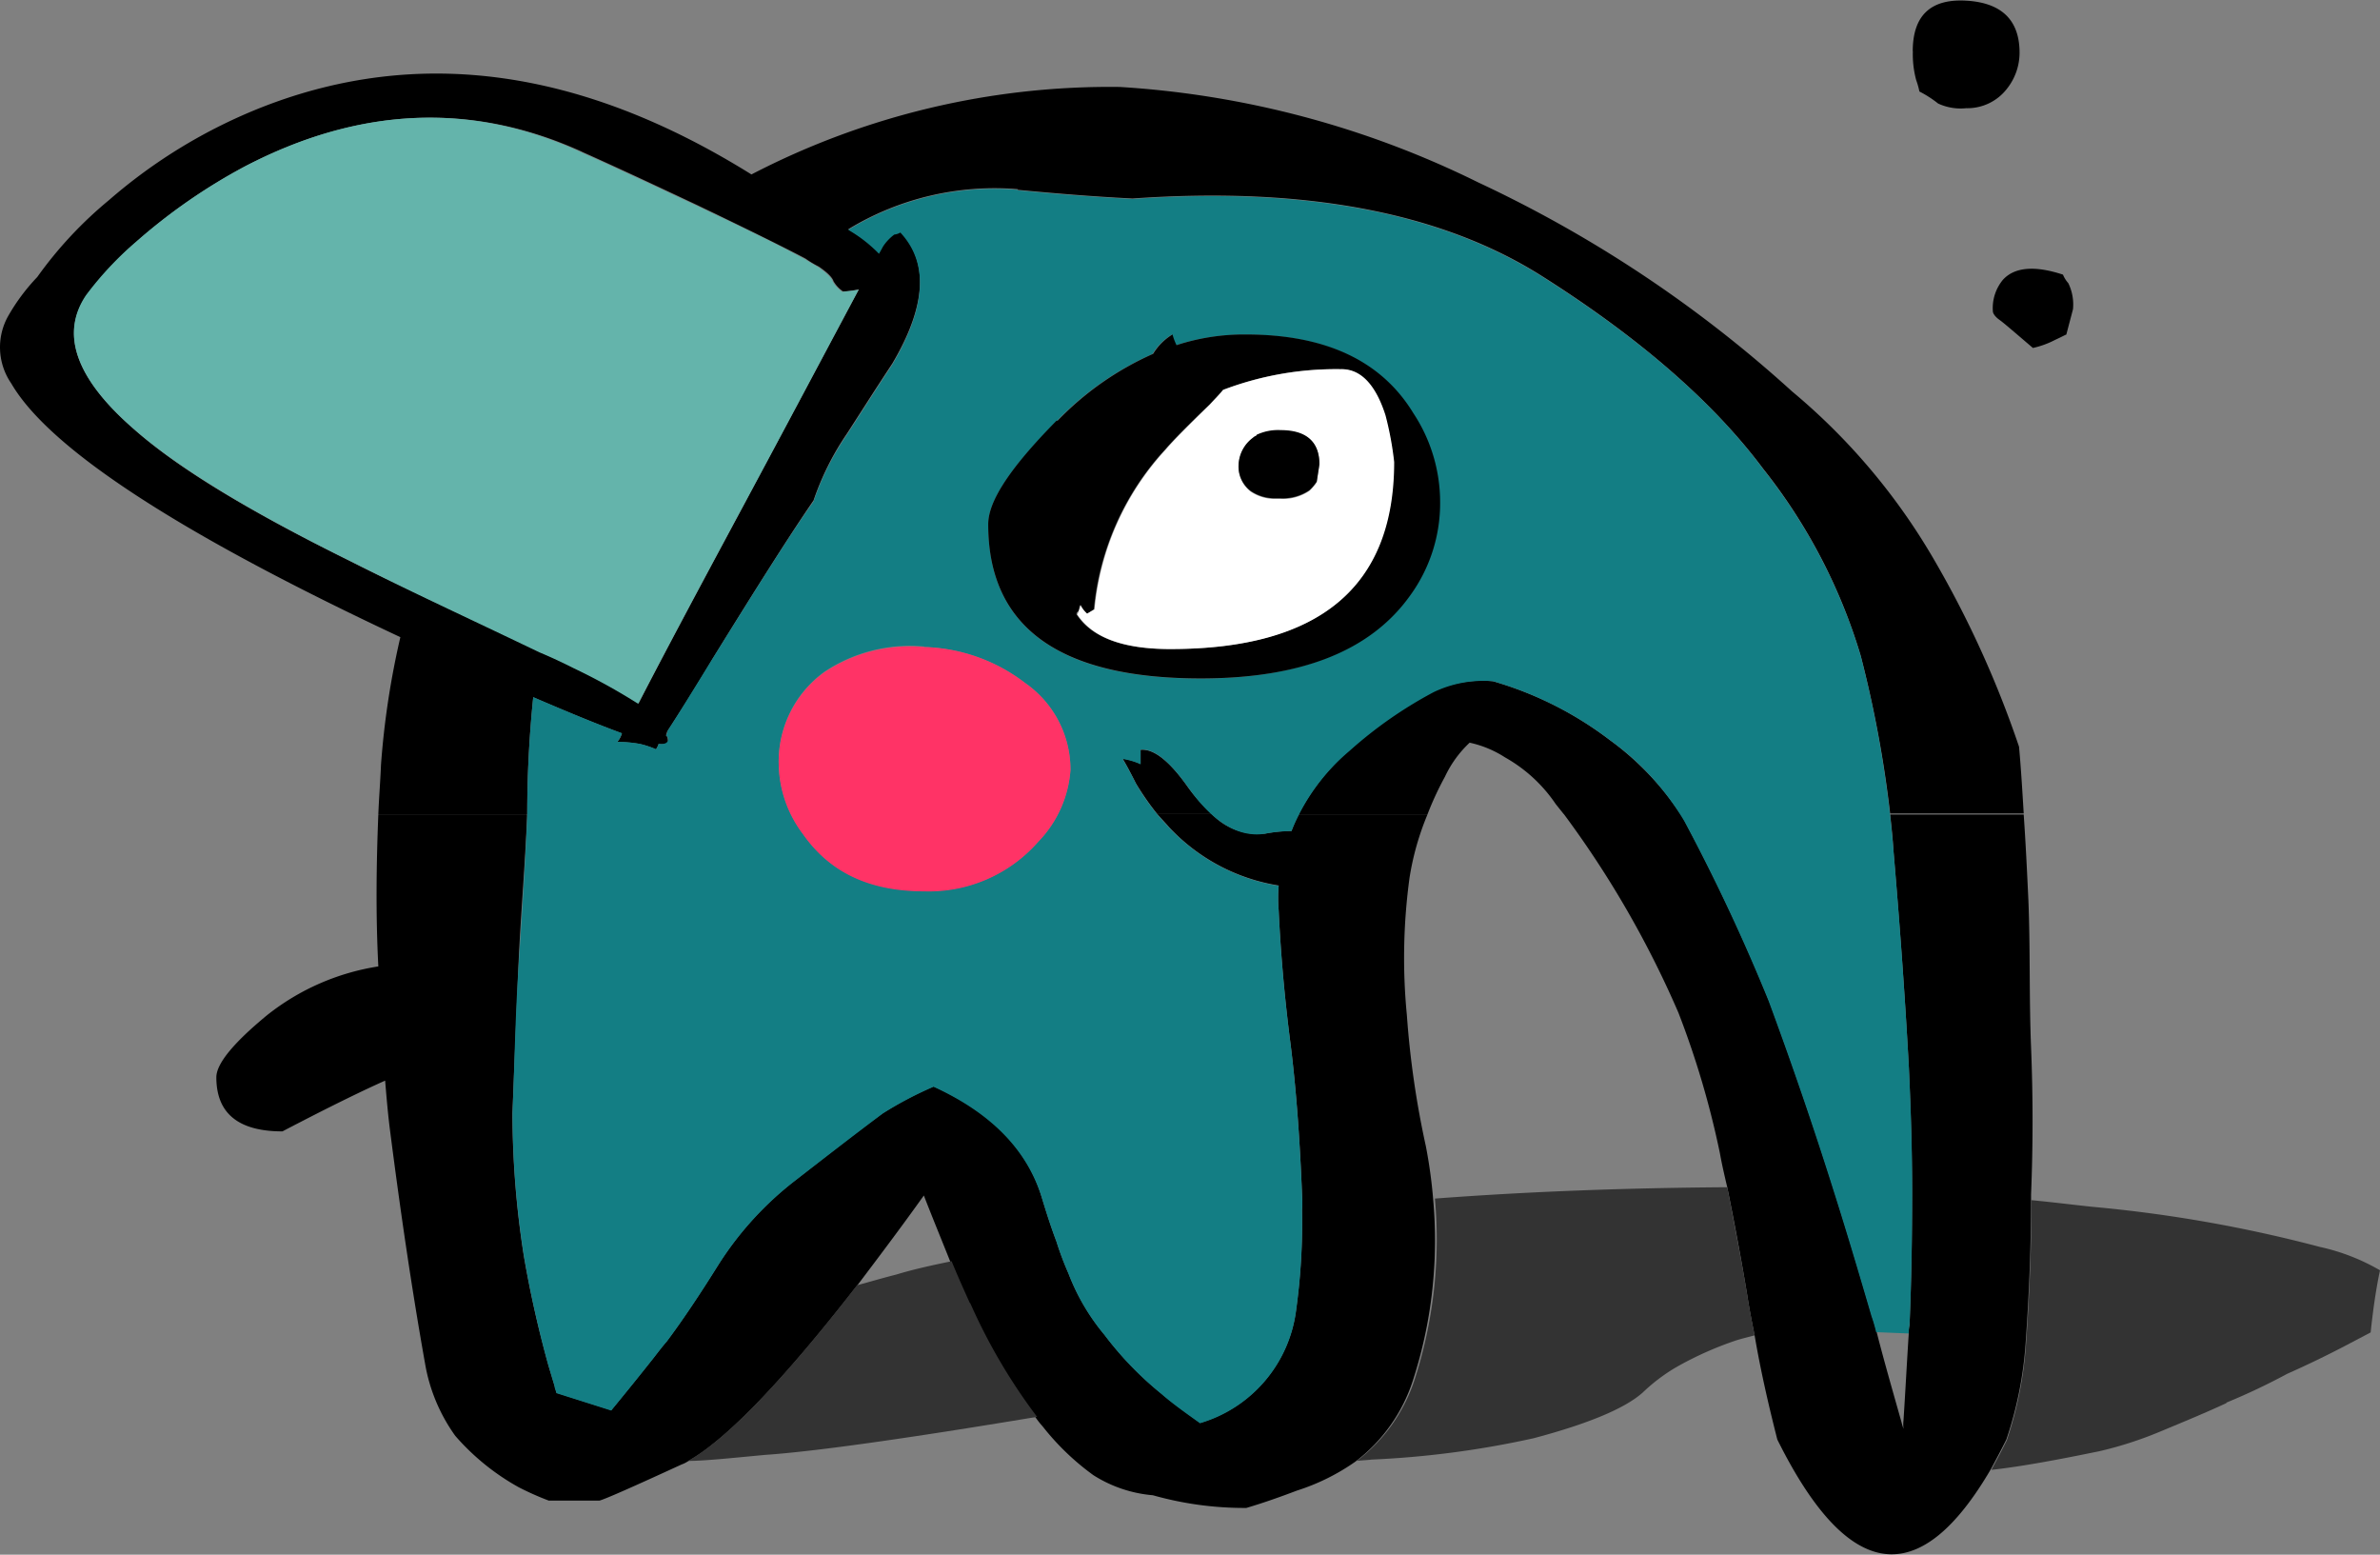
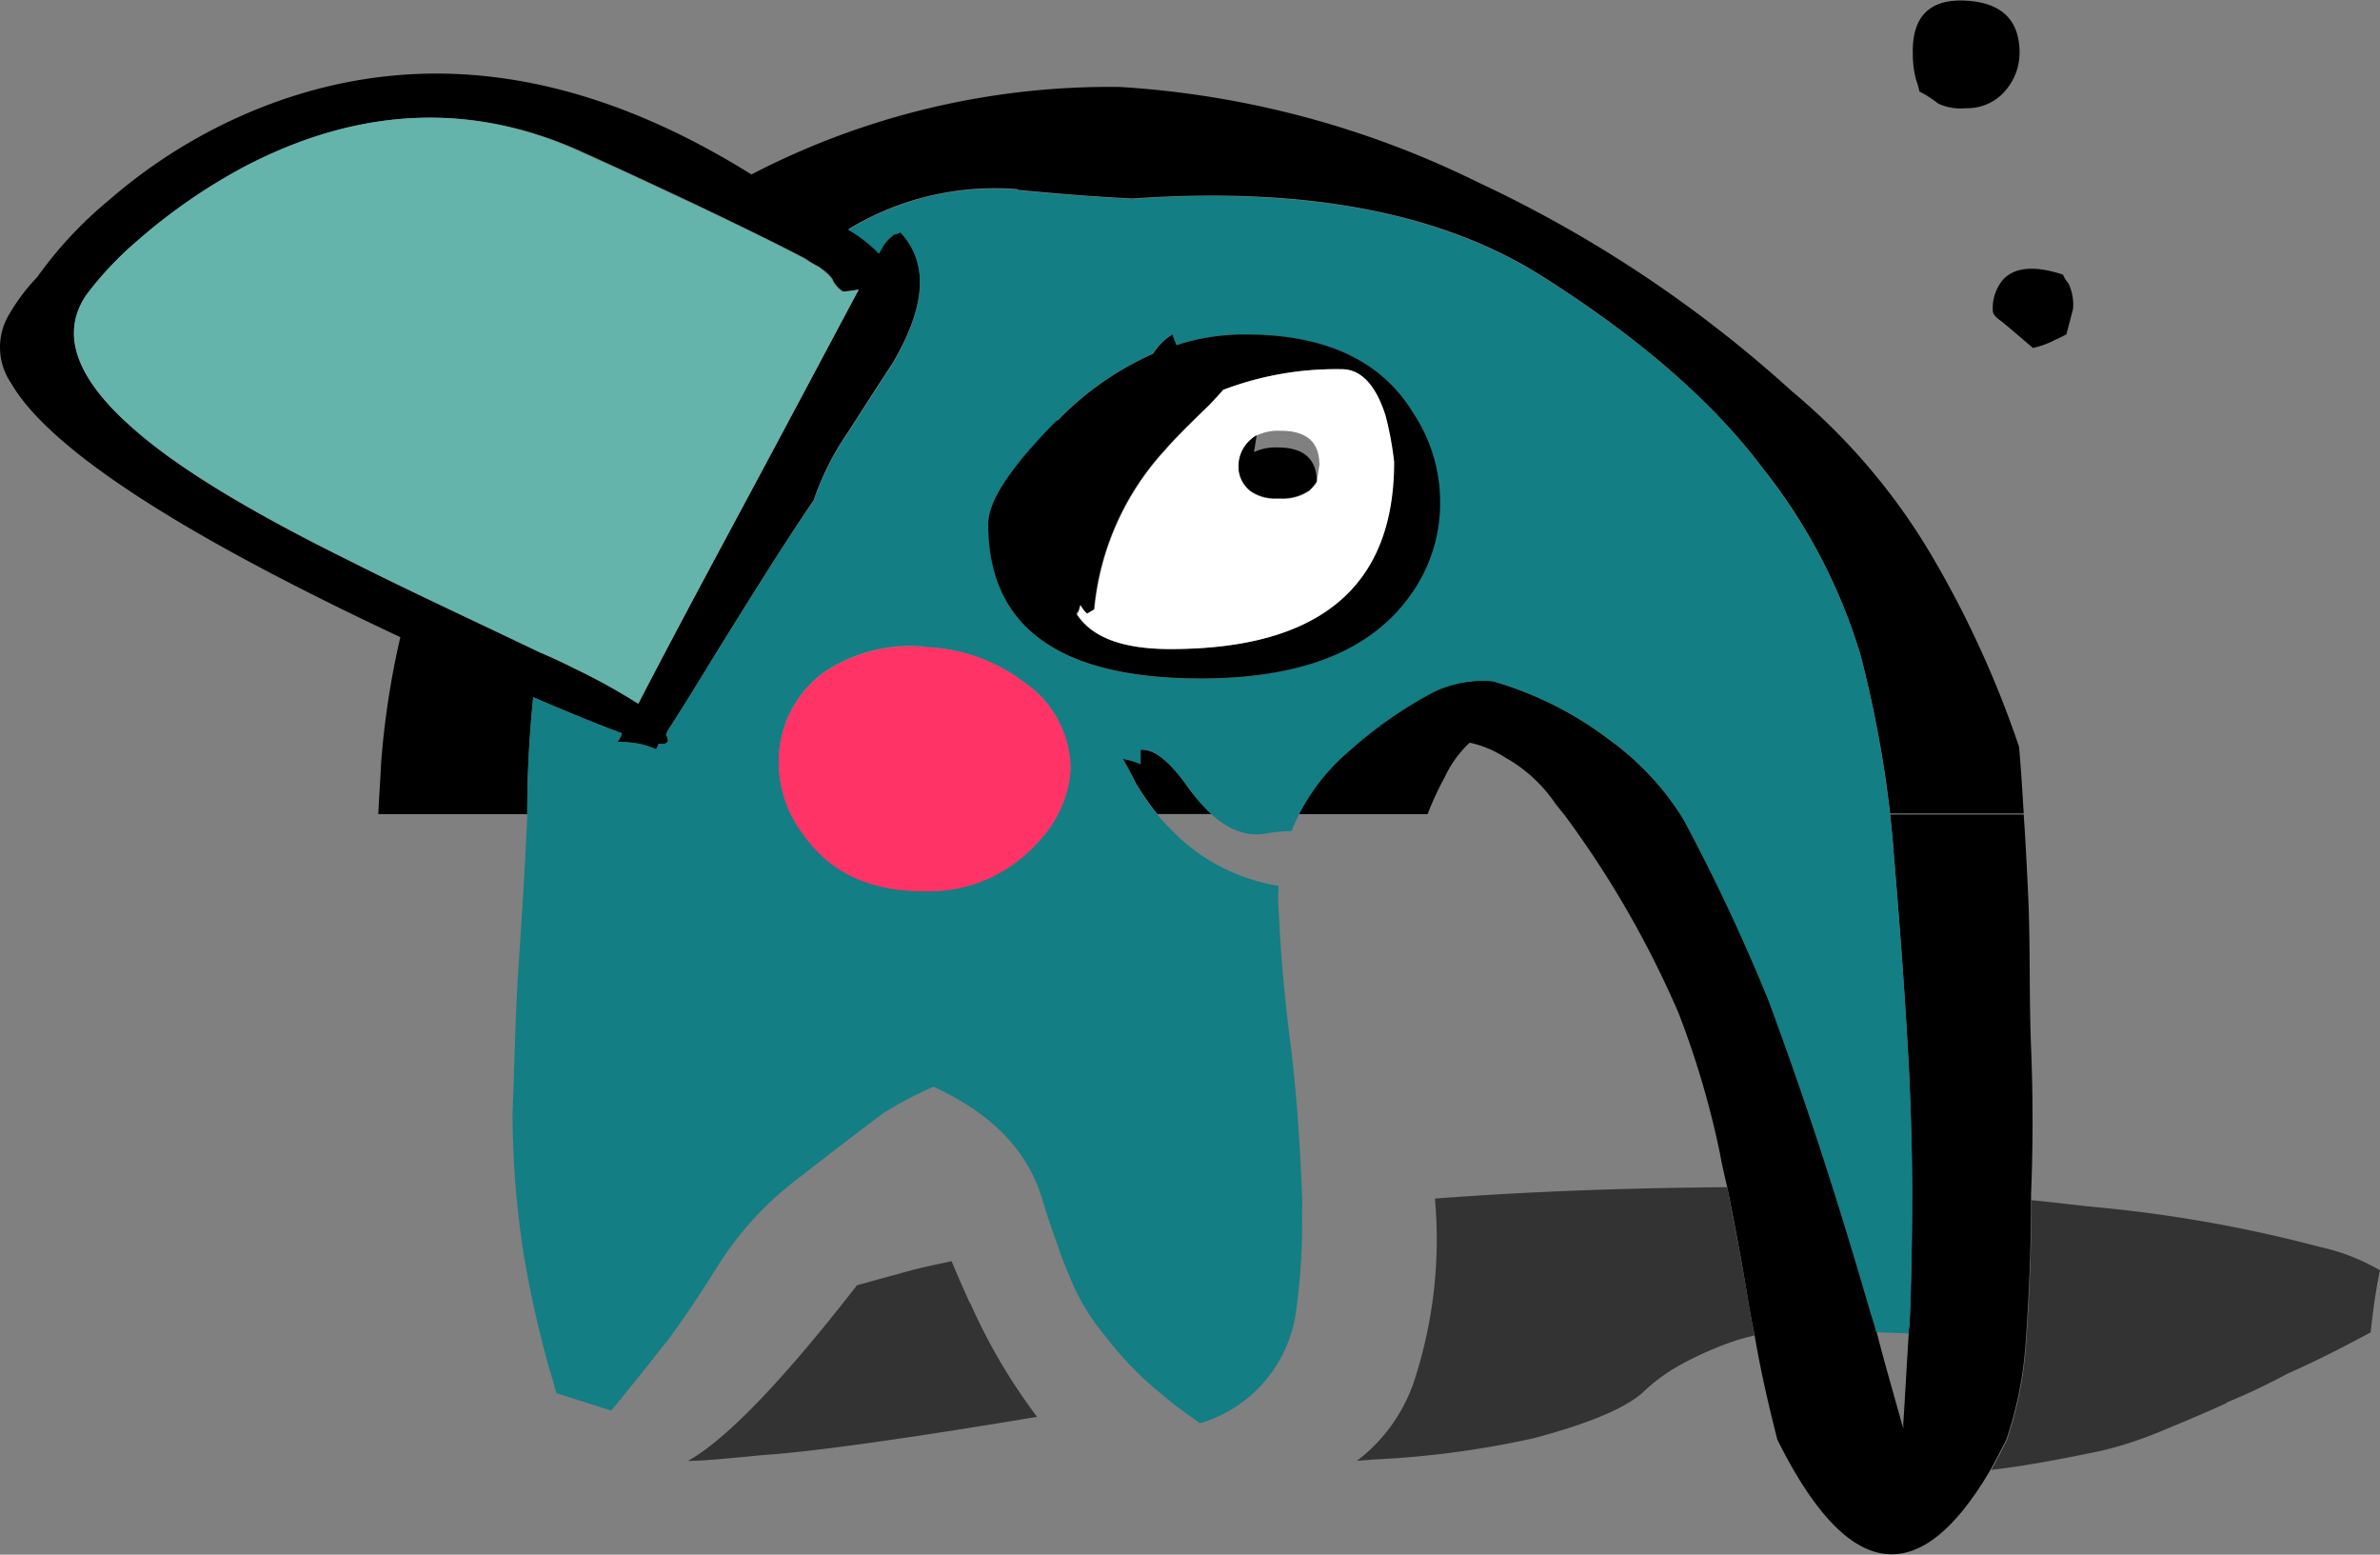
<svg xmlns="http://www.w3.org/2000/svg" id="Layer_1" data-name="Layer 1" viewBox="0 0 178.22 116.39">
  <rect x="0" y="0" width="178.22" height="116.39" fill="#808080" stroke="none" />
  <defs>
    <style>.cls-1{fill:#333;}.cls-2{fill:#64b4ab;}.cls-3{fill:#137e84;}.cls-4{fill:#f36;}.cls-5{fill:#fff;}</style>
  </defs>
  <title>yeli-neu-blau</title>
  <path class="cls-1" d="M166.73,105a48.42,48.42,0,0,0,4.54-2.15q2.25-1,4.35-2.1l1.9-1c.15-1.4.35-3,.7-4.65a15.52,15.52,0,0,0-4.5-1.75,102.79,102.79,0,0,0-17-3c-1.45-.15-3-.35-4.6-.5,0,3.54-.15,7.14-.4,10.69a28.65,28.65,0,0,1-1.45,7.3c-.4.8-.8,1.55-1.15,2.2,2.25-.25,4.95-.75,8.1-1.4a28.16,28.16,0,0,0,4.5-1.45c1.8-.75,3.5-1.45,5-2.15Z" transform="translate(0 0)" />
  <path d="M76.21,14.21c2.65.25,5.55.5,8.6.65q19.18-1.35,30.49,5.7c7.44,4.69,13,9.54,16.74,14.54a41.68,41.68,0,0,1,7.3,14,87,87,0,0,1,2.2,11.8h10c-.1-1.65-.2-3.35-.35-5a76.6,76.6,0,0,0-6.45-14.15A47.22,47.22,0,0,0,134.19,29.3,94.27,94.27,0,0,0,110.7,13.66,70.2,70.2,0,0,0,83.86,6.51a58.23,58.23,0,0,0-27.59,6.55C43.52,5.11,31.33,3.46,19.68,8A39.57,39.57,0,0,0,8.14,15a30.16,30.16,0,0,0-5.35,5.74A14.8,14.8,0,0,0,.59,23.7a4.77,4.77,0,0,0,.25,5q4.28,7.35,29.14,19a62.07,62.07,0,0,0-1.45,9.55c-.05,1.25-.15,2.45-.2,3.7H39.48a84.74,84.74,0,0,1,.45-8.75c2.79,1.2,5,2.1,6.64,2.7a1.65,1.65,0,0,1-.35.65,9.35,9.35,0,0,1,1.7.15,6.75,6.75,0,0,1,1.2.4,1.5,1.5,0,0,0,.2-.4c.5.05.75,0,.7-.25s0-.25-.15-.4c.05-.1.05-.2.1-.3.85-1.3,2-3.1,3.4-5.45,3.3-5.35,5.8-9.29,7.55-11.84a20.63,20.63,0,0,1,2.5-5c.75-1.15,1.85-2.9,3.4-5.25q3.81-6.45.6-9.9a1.16,1.16,0,0,1-.45.15,3.74,3.74,0,0,0-.85.9c-.05.1-.15.3-.3.55a10.85,10.85,0,0,0-2.3-1.75,21.09,21.09,0,0,1,12.69-3ZM43.57,11.36c3.35,1.5,6.2,2.85,8.65,4q5.63,2.7,8.1,4c.35.25.7.45,1,.6.65.45,1,.8,1.1,1.1a2.4,2.4,0,0,0,.7.75c.5,0,.9-.1,1.2-.15-1.9,3.55-5.25,9.85-10.1,18.9-2.6,4.85-4.75,8.89-6.4,12.09A45.69,45.69,0,0,0,43,50c-.9-.45-1.75-.85-2.59-1.2-3.65-1.75-6.85-3.24-9.55-4.54C29,43.4,27.38,42.6,26,41.9,18.53,38.2,13.24,35,10,32.1c-4.3-3.75-5.5-7.1-3.55-9.94a24.84,24.84,0,0,1,3.75-4.05,42.7,42.7,0,0,1,8.14-5.65c8.55-4.45,17-4.85,25.24-1.1Z" transform="translate(0 0)" />
  <path d="M85.41,56.09v1.1a5,5,0,0,0-1.35-.4c.1.15.45.75,1,1.85a20.66,20.66,0,0,0,1.6,2.3h4.1a12.52,12.52,0,0,1-1.8-2c-1.4-2-2.6-2.9-3.55-2.8Z" transform="translate(0 0)" />
-   <path d="M90.76,60.94h-4.1c.3.35.6.65.9,1a14.31,14.31,0,0,0,8.19,4.35,11.28,11.28,0,0,0,0,1.85c.15,3.24.45,6.64.9,10.09.45,3.65.7,7.4.85,11.2a9.24,9.24,0,0,1,0,1.15,47.79,47.79,0,0,1-.45,7.49,10.13,10.13,0,0,1-7.19,8.45c-1-.75-2-1.45-2.9-2.2a25.1,25.1,0,0,1-4.25-4.4,16.08,16.08,0,0,1-2.7-4.6,22.4,22.4,0,0,1-.9-2.39c-.4-1.05-.75-2.15-1.1-3.3-1.05-3.55-3.75-6.35-8.1-8.3a27.41,27.41,0,0,0-3.8,2c-2,1.45-4.14,3.15-6.59,5.05a24.62,24.62,0,0,0-5.7,6.25c-1.4,2.24-2.7,4.19-3.9,5.79-.35.4-.65.8-1,1.25q-1.43,1.8-3.15,3.9l-4.1-1.3c-.05-.2-.1-.4-.15-.55l-.45-1.5A81.88,81.88,0,0,1,39.22,94a69.5,69.5,0,0,1-.85-10.65c.15-3.7.3-7.4.45-11s.5-7.54.65-11.24v-.15H28.33c-.15,3.75-.2,7.55,0,11.39A17.77,17.77,0,0,0,20,76c-2.55,2.1-3.8,3.65-3.8,4.65q0,4.05,4.95,4.05c3.44-1.8,6-3.05,7.69-3.8.1,1.2.2,2.4.35,3.6.75,5.85,1.6,11.75,2.65,17.64a13,13,0,0,0,2.25,5.35,17.59,17.59,0,0,0,4.75,3.85,21.6,21.6,0,0,0,2.25,1h3.8q.6-.15,6.14-2.7a2.34,2.34,0,0,0,.5-.25c2.85-1.6,7.1-6,12.65-13.14,1.55-2.05,3.25-4.3,5-6.75.64,1.65,1.34,3.35,2,5,.45,1,.91,2,1.35,3.1a43.05,43.05,0,0,0,5,8.49,6.72,6.72,0,0,0,.55.7,18.89,18.89,0,0,0,3.8,3.65,9.82,9.82,0,0,0,4.45,1.5,25.16,25.16,0,0,0,7,.95c1.35-.4,2.6-.85,3.79-1.3a16.06,16.06,0,0,0,4.35-2.15,12.44,12.44,0,0,0,4.35-6.15,34,34,0,0,0,1.5-13.49,36.6,36.6,0,0,0-.55-4A68,68,0,0,1,105.35,76a44.3,44.3,0,0,1,.2-10.29,20.47,20.47,0,0,1,1.35-4.75H97.26a9.44,9.44,0,0,0-.55,1.25,10.75,10.75,0,0,0-2,.2,4.8,4.8,0,0,1-3.95-1.45Z" transform="translate(0 0)" />
  <path d="M111.8,51a8.66,8.66,0,0,0-4.45.75,31.73,31.73,0,0,0-6.3,4.4,16.27,16.27,0,0,0-3.8,4.8h9.65a23.37,23.37,0,0,1,1.3-2.8,8.33,8.33,0,0,1,1.85-2.55,8,8,0,0,1,2.65,1.1,11.22,11.22,0,0,1,3.8,3.5l.6.75h8.74a21.41,21.41,0,0,0-5.3-5.55A26.55,26.55,0,0,0,111.8,51Z" transform="translate(0 0)" />
  <path d="M125.84,60.94H117.1a74.28,74.28,0,0,1,8.59,14.89,66.29,66.29,0,0,1,3.1,10.5c.15.85.35,1.7.55,2.55q.82,4,1.5,8.09c.15,1,.35,2,.55,3,.45,2.65,1.05,5.25,1.7,7.8q7.95,16,16,2.2c.35-.65.75-1.4,1.15-2.2a28.65,28.65,0,0,0,1.45-7.3c.25-3.55.4-7.14.4-10.69v-.35c.15-3.65.15-7.35,0-11.05s-.05-7.35-.2-11c-.1-2.15-.2-4.25-.35-6.4h-10c.1.9.2,1.8.25,2.75.45,5.25.85,10.64,1.15,16.19.14,3.1.24,6.2.24,9.3,0,3.3-.05,6.64-.19,10a2.21,2.21,0,0,0-.06.65c-.14,2.15-.25,4.3-.39,6.45a2.64,2.64,0,0,0,0,.65,4.74,4.74,0,0,1-.15-.5c-.65-2.3-1.3-4.55-1.85-6.7a10.86,10.86,0,0,0-.35-1.2c-.95-3.25-1.9-6.44-2.9-9.59-1.5-4.75-3.1-9.4-4.8-14a142.31,142.31,0,0,0-6.3-13.44,5.45,5.45,0,0,0-.3-.55Z" transform="translate(0 0)" />
  <path class="cls-2" d="M64.27,21.7q-.45.07-1.2.15a2.4,2.4,0,0,1-.7-.75c-.1-.3-.45-.65-1.1-1.1-.25-.15-.6-.35-1-.6q-2.48-1.35-8.1-4c-2.45-1.15-5.3-2.5-8.65-4C35.33,7.61,26.88,8,18.33,12.46a42.79,42.79,0,0,0-8.14,5.64,24.84,24.84,0,0,0-3.75,4C4.49,25,5.69,28.35,10,32.1c3.25,2.85,8.54,6.1,16,9.79,1.4.7,3,1.5,4.85,2.4,2.7,1.3,5.9,2.8,9.55,4.55.84.35,1.7.75,2.59,1.2a45.69,45.69,0,0,1,4.8,2.65c1.65-3.2,3.8-7.25,6.4-12.09,4.85-9,8.2-15.35,10.1-18.9Z" transform="translate(0 0)" />
  <path class="cls-3" d="M76.21,14.21a21,21,0,0,0-12.69,3A10.54,10.54,0,0,1,65.82,19c.15-.25.25-.45.3-.54a3.56,3.56,0,0,1,.85-.9,1.09,1.09,0,0,0,.45-.15q3.21,3.45-.6,9.89c-1.55,2.35-2.65,4.1-3.4,5.25a20.63,20.63,0,0,0-2.5,5C59.17,40,56.67,44,53.37,49.29c-1.45,2.35-2.55,4.15-3.4,5.45,0,.1,0,.2-.1.3.15.15.2.25.15.4s-.2.3-.7.25a1.5,1.5,0,0,1-.2.4,6.75,6.75,0,0,0-1.2-.4,9.35,9.35,0,0,0-1.7-.15,1.65,1.65,0,0,0,.35-.65c-1.65-.6-3.85-1.5-6.64-2.7a87.67,87.67,0,0,0-.45,8.9c-.15,3.7-.4,7.44-.65,11.24s-.3,7.35-.45,11A69.27,69.27,0,0,0,39.23,94a84.19,84.19,0,0,0,1.84,8.25l.45,1.5c0,.15.1.35.15.55l4.1,1.3q1.73-2.1,3.15-3.9c.35-.45.65-.85,1-1.25,1.2-1.6,2.5-3.55,3.9-5.79a24.62,24.62,0,0,1,5.7-6.25c2.45-1.9,4.65-3.6,6.59-5.05a27.41,27.41,0,0,1,3.8-2c4.35,2,7,4.75,8.1,8.3.35,1.15.7,2.25,1.1,3.3a23.25,23.25,0,0,0,.9,2.39,16.08,16.08,0,0,0,2.7,4.6,25.1,25.1,0,0,0,4.25,4.4c.85.75,1.85,1.45,2.9,2.2a10.15,10.15,0,0,0,7.2-8.45,47.76,47.76,0,0,0,.44-7.49,9.24,9.24,0,0,0,0-1.15c-.15-3.8-.4-7.55-.85-11.2-.45-3.45-.75-6.85-.9-10.09a11.28,11.28,0,0,1,0-1.85,14.34,14.34,0,0,1-8.19-4.35,16.83,16.83,0,0,1-2.5-3.3c-.55-1.1-.9-1.7-1-1.85a5,5,0,0,1,1.35.4v-1.1c1-.1,2.15.85,3.55,2.8,1.85,2.65,3.8,3.8,5.75,3.5a10.75,10.75,0,0,1,2-.2,15.25,15.25,0,0,1,4.34-6,31.73,31.73,0,0,1,6.3-4.4A8.66,8.66,0,0,1,111.8,51a26.69,26.69,0,0,1,8.75,4.4,20.18,20.18,0,0,1,5.59,6.1,142.31,142.31,0,0,1,6.3,13.44c1.7,4.6,3.3,9.25,4.8,14,1,3.14,1.95,6.34,2.9,9.59a10.86,10.86,0,0,1,.35,1.2l2.45.1a2.64,2.64,0,0,1,.05-.65c.15-3.35.2-6.7.2-10,0-3.1-.1-6.2-.25-9.3-.3-5.55-.7-10.95-1.15-16.19a86.44,86.44,0,0,0-2.45-14.55,41.68,41.68,0,0,0-7.3-14q-5.55-7.5-16.74-14.54c-7.55-4.7-17.69-6.6-30.49-5.7-3-.15-6-.4-8.6-.65Zm-7,34.23a13,13,0,0,1,7.5,2.65,7.9,7.9,0,0,1,3.45,6.55A8.6,8.6,0,0,1,77.76,63a10.86,10.86,0,0,1-8.55,3.69c-4.14,0-7.14-1.44-9.09-4.29a8.87,8.87,0,0,1-1.8-5,8.27,8.27,0,0,1,3.4-7.1,11.54,11.54,0,0,1,7.49-1.9ZM74,39.25c0-1.75,1.7-4.3,5.15-7.75a22.69,22.69,0,0,1,7.15-5,4.34,4.34,0,0,1,1.45-1.45,4.56,4.56,0,0,0,.3.8,16.39,16.39,0,0,1,5.2-.8c5.94,0,10.14,1.95,12.54,5.9a12.09,12.09,0,0,1,2,6.65,11.75,11.75,0,0,1-2.25,7c-3,4.15-8.25,6.2-15.69,6.2Q74,50.79,74,39.25Z" transform="translate(0 0)" />
  <path class="cls-4" d="M76.71,51.09a13,13,0,0,0-7.5-2.65,11.54,11.54,0,0,0-7.49,1.9,8.27,8.27,0,0,0-3.4,7.1,8.87,8.87,0,0,0,1.8,5c2,2.85,4.94,4.29,9.09,4.29A10.86,10.86,0,0,0,77.76,63a8.6,8.6,0,0,0,2.4-5.35,7.9,7.9,0,0,0-3.45-6.55Z" transform="translate(0 0)" />
  <path d="M79.11,31.5C75.66,35,74,37.5,74,39.25q0,11.53,15.9,11.54c7.44,0,12.69-2,15.69-6.2a11.75,11.75,0,0,0,2.25-7,12.09,12.09,0,0,0-2-6.65c-2.4-3.95-6.6-5.9-12.55-5.9a16.33,16.33,0,0,0-5.19.8,4.56,4.56,0,0,1-.3-.8,4.34,4.34,0,0,0-1.45,1.45,22.69,22.69,0,0,0-7.15,5Zm2.3,14.44.5-.3a20.41,20.41,0,0,1,5.35-12c.55-.65,1.65-1.75,3.3-3.35.45-.45.8-.8,1-1.1a23.7,23.7,0,0,1,8.79-1.55c1.45,0,2.6,1.1,3.35,3.45a24.17,24.17,0,0,1,.65,3.5c0,9.35-5.6,14-16.74,14-3.55,0-5.85-.85-7-2.6,0-.05,0-.15.1-.2s.1-.35.15-.5a2.24,2.24,0,0,0,.5.65Z" transform="translate(0 0)" />
  <path class="cls-5" d="M81.91,45.64l-.5.3a2.24,2.24,0,0,1-.5-.65c0,.15-.1.35-.15.5s-.05.15-.1.2c1.15,1.75,3.45,2.6,7,2.6,11.14,0,16.74-4.65,16.74-14a24.17,24.17,0,0,0-.65-3.5c-.75-2.35-1.9-3.5-3.35-3.45a23.75,23.75,0,0,0-8.8,1.55c-.25.3-.6.65-1,1.1-1.65,1.6-2.74,2.7-3.29,3.35a20.41,20.41,0,0,0-5.35,12ZM93.85,32.75a1.09,1.09,0,0,1,.25-.15,3.72,3.72,0,0,1,1.8-.35c1.95,0,2.9.85,2.9,2.55l-.2,1.3a3.44,3.44,0,0,1-.55.65,3.54,3.54,0,0,1-2.15.6h-.45a3.2,3.2,0,0,1-1.8-.55,2.32,2.32,0,0,1-.9-2,2.69,2.69,0,0,1,1.1-2Z" transform="translate(0 0)" />
-   <path d="M94.1,32.6a1.09,1.09,0,0,0-.25.15,2.63,2.63,0,0,0-1.1,2,2.32,2.32,0,0,0,.9,2,3.2,3.2,0,0,0,1.8.55h.45a3.54,3.54,0,0,0,2.15-.6,3.44,3.44,0,0,0,.55-.65l.2-1.3c0-1.7-1-2.55-2.9-2.55a3.75,3.75,0,0,0-1.8.35Z" transform="translate(0 0)" />
+   <path d="M94.1,32.6a1.09,1.09,0,0,0-.25.15,2.63,2.63,0,0,0-1.1,2,2.32,2.32,0,0,0,.9,2,3.2,3.2,0,0,0,1.8.55h.45a3.54,3.54,0,0,0,2.15-.6,3.44,3.44,0,0,0,.55-.65c0-1.7-1-2.55-2.9-2.55a3.75,3.75,0,0,0-1.8.35Z" transform="translate(0 0)" />
  <path class="cls-1" d="M72.61,97.52c-.45-1-.9-2-1.35-3.1-1.45.3-2.85.6-4.15,1-1,.25-2,.55-2.94.8-5.55,7.15-9.8,11.55-12.65,13.15,1.2,0,3.1-.2,5.75-.45q5.48-.37,20.39-2.85a42.84,42.84,0,0,1-5-8.5Z" transform="translate(0 0)" />
  <path class="cls-1" d="M107.45,89.73a34.06,34.06,0,0,1-1.5,13.49,12.44,12.44,0,0,1-4.35,6.15c.35-.05.75-.05,1.1-.1a69.94,69.94,0,0,0,12.15-1.6c4.15-1.1,6.84-2.25,8.14-3.4a13.55,13.55,0,0,1,2.5-1.9,25.58,25.58,0,0,1,4.45-2c.45-.15.9-.25,1.45-.4-.2-1-.4-2-.55-3-.45-2.75-1-5.44-1.5-8.09-7.3.05-14.59.3-21.89.85Z" transform="translate(0 0)" />
  <path d="M143.24,3.81A7.39,7.39,0,0,0,143.49,6a5.91,5.91,0,0,1,.24.85,8.33,8.33,0,0,1,1.4.9,4,4,0,0,0,2.1.35,3.74,3.74,0,0,0,3.05-1.45,4.34,4.34,0,0,0,.95-2.7c0-2.45-1.35-3.75-4-3.9s-4,1.1-4,3.8Z" transform="translate(0 0)" />
  <path d="M152.23,26.05a6.68,6.68,0,0,0,1.65-.6c.55-.25.8-.4.85-.4l.5-1.9a3.63,3.63,0,0,0-.35-1.95,2.26,2.26,0,0,1-.4-.64c-2.15-.71-3.65-.55-4.5.39a3.32,3.32,0,0,0-.75,2.35c0,.15.15.4.5.65s1.15.95,2.5,2.1Z" transform="translate(0 0)" />
</svg>